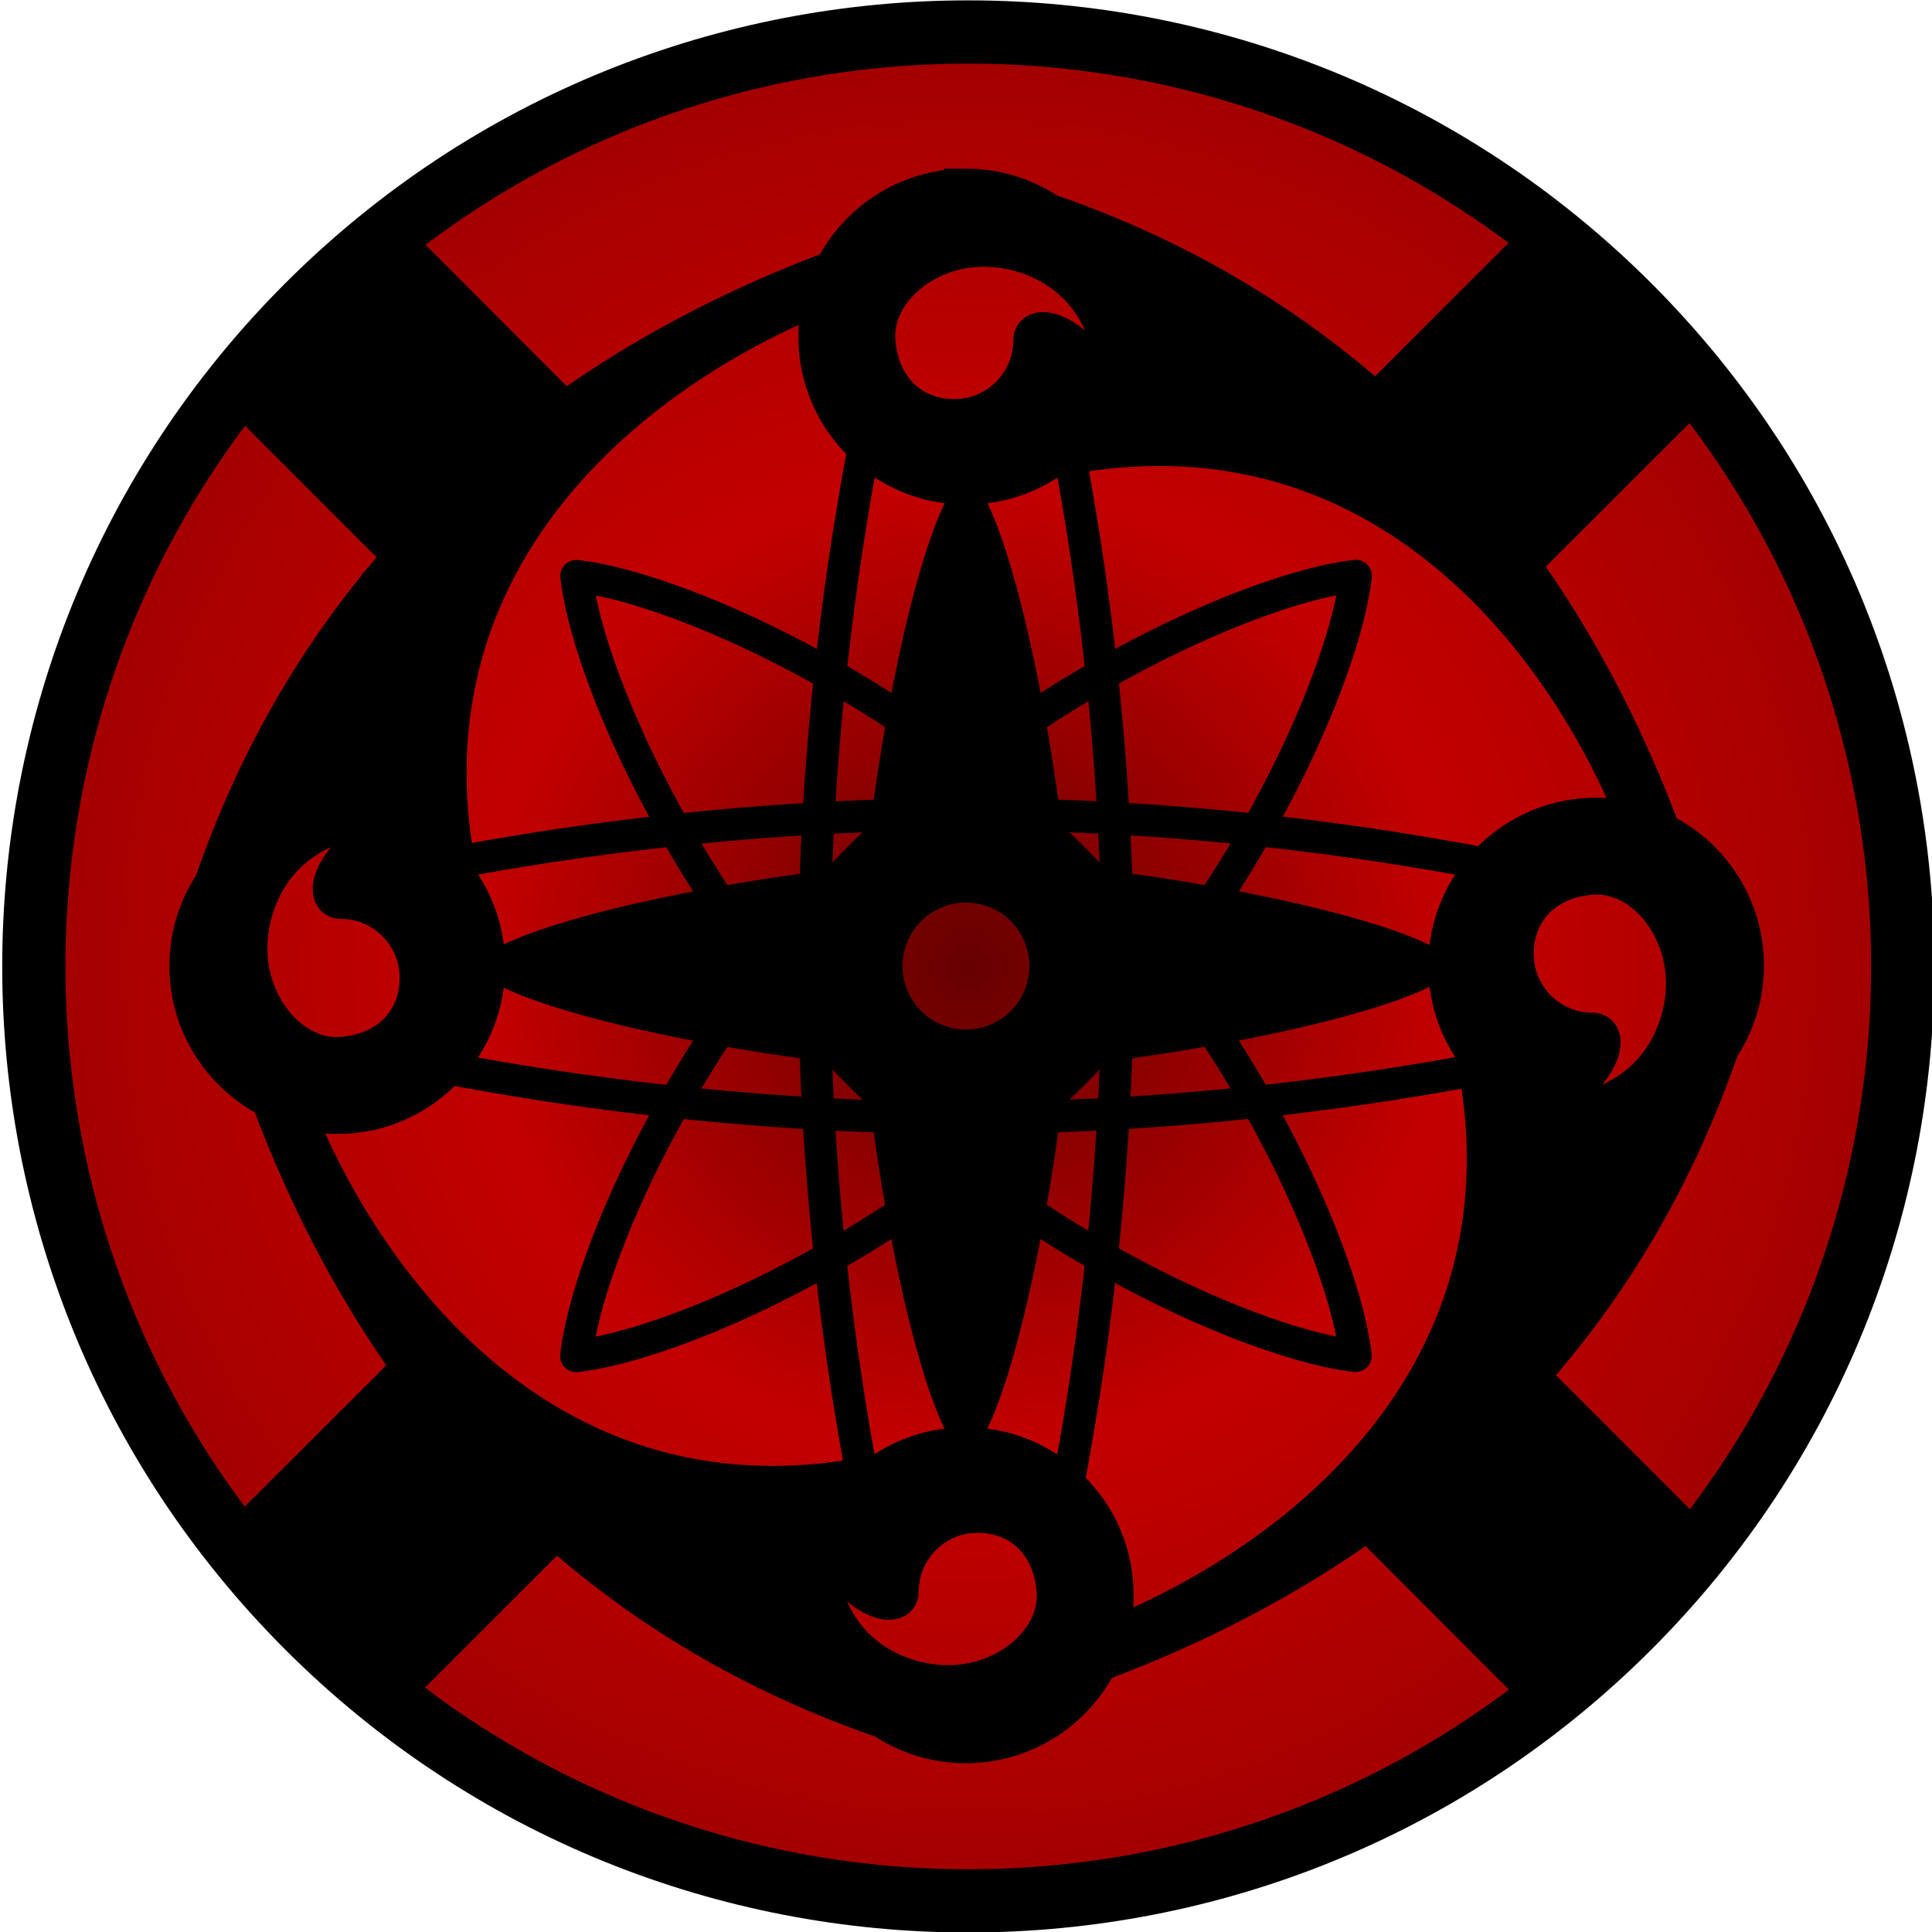
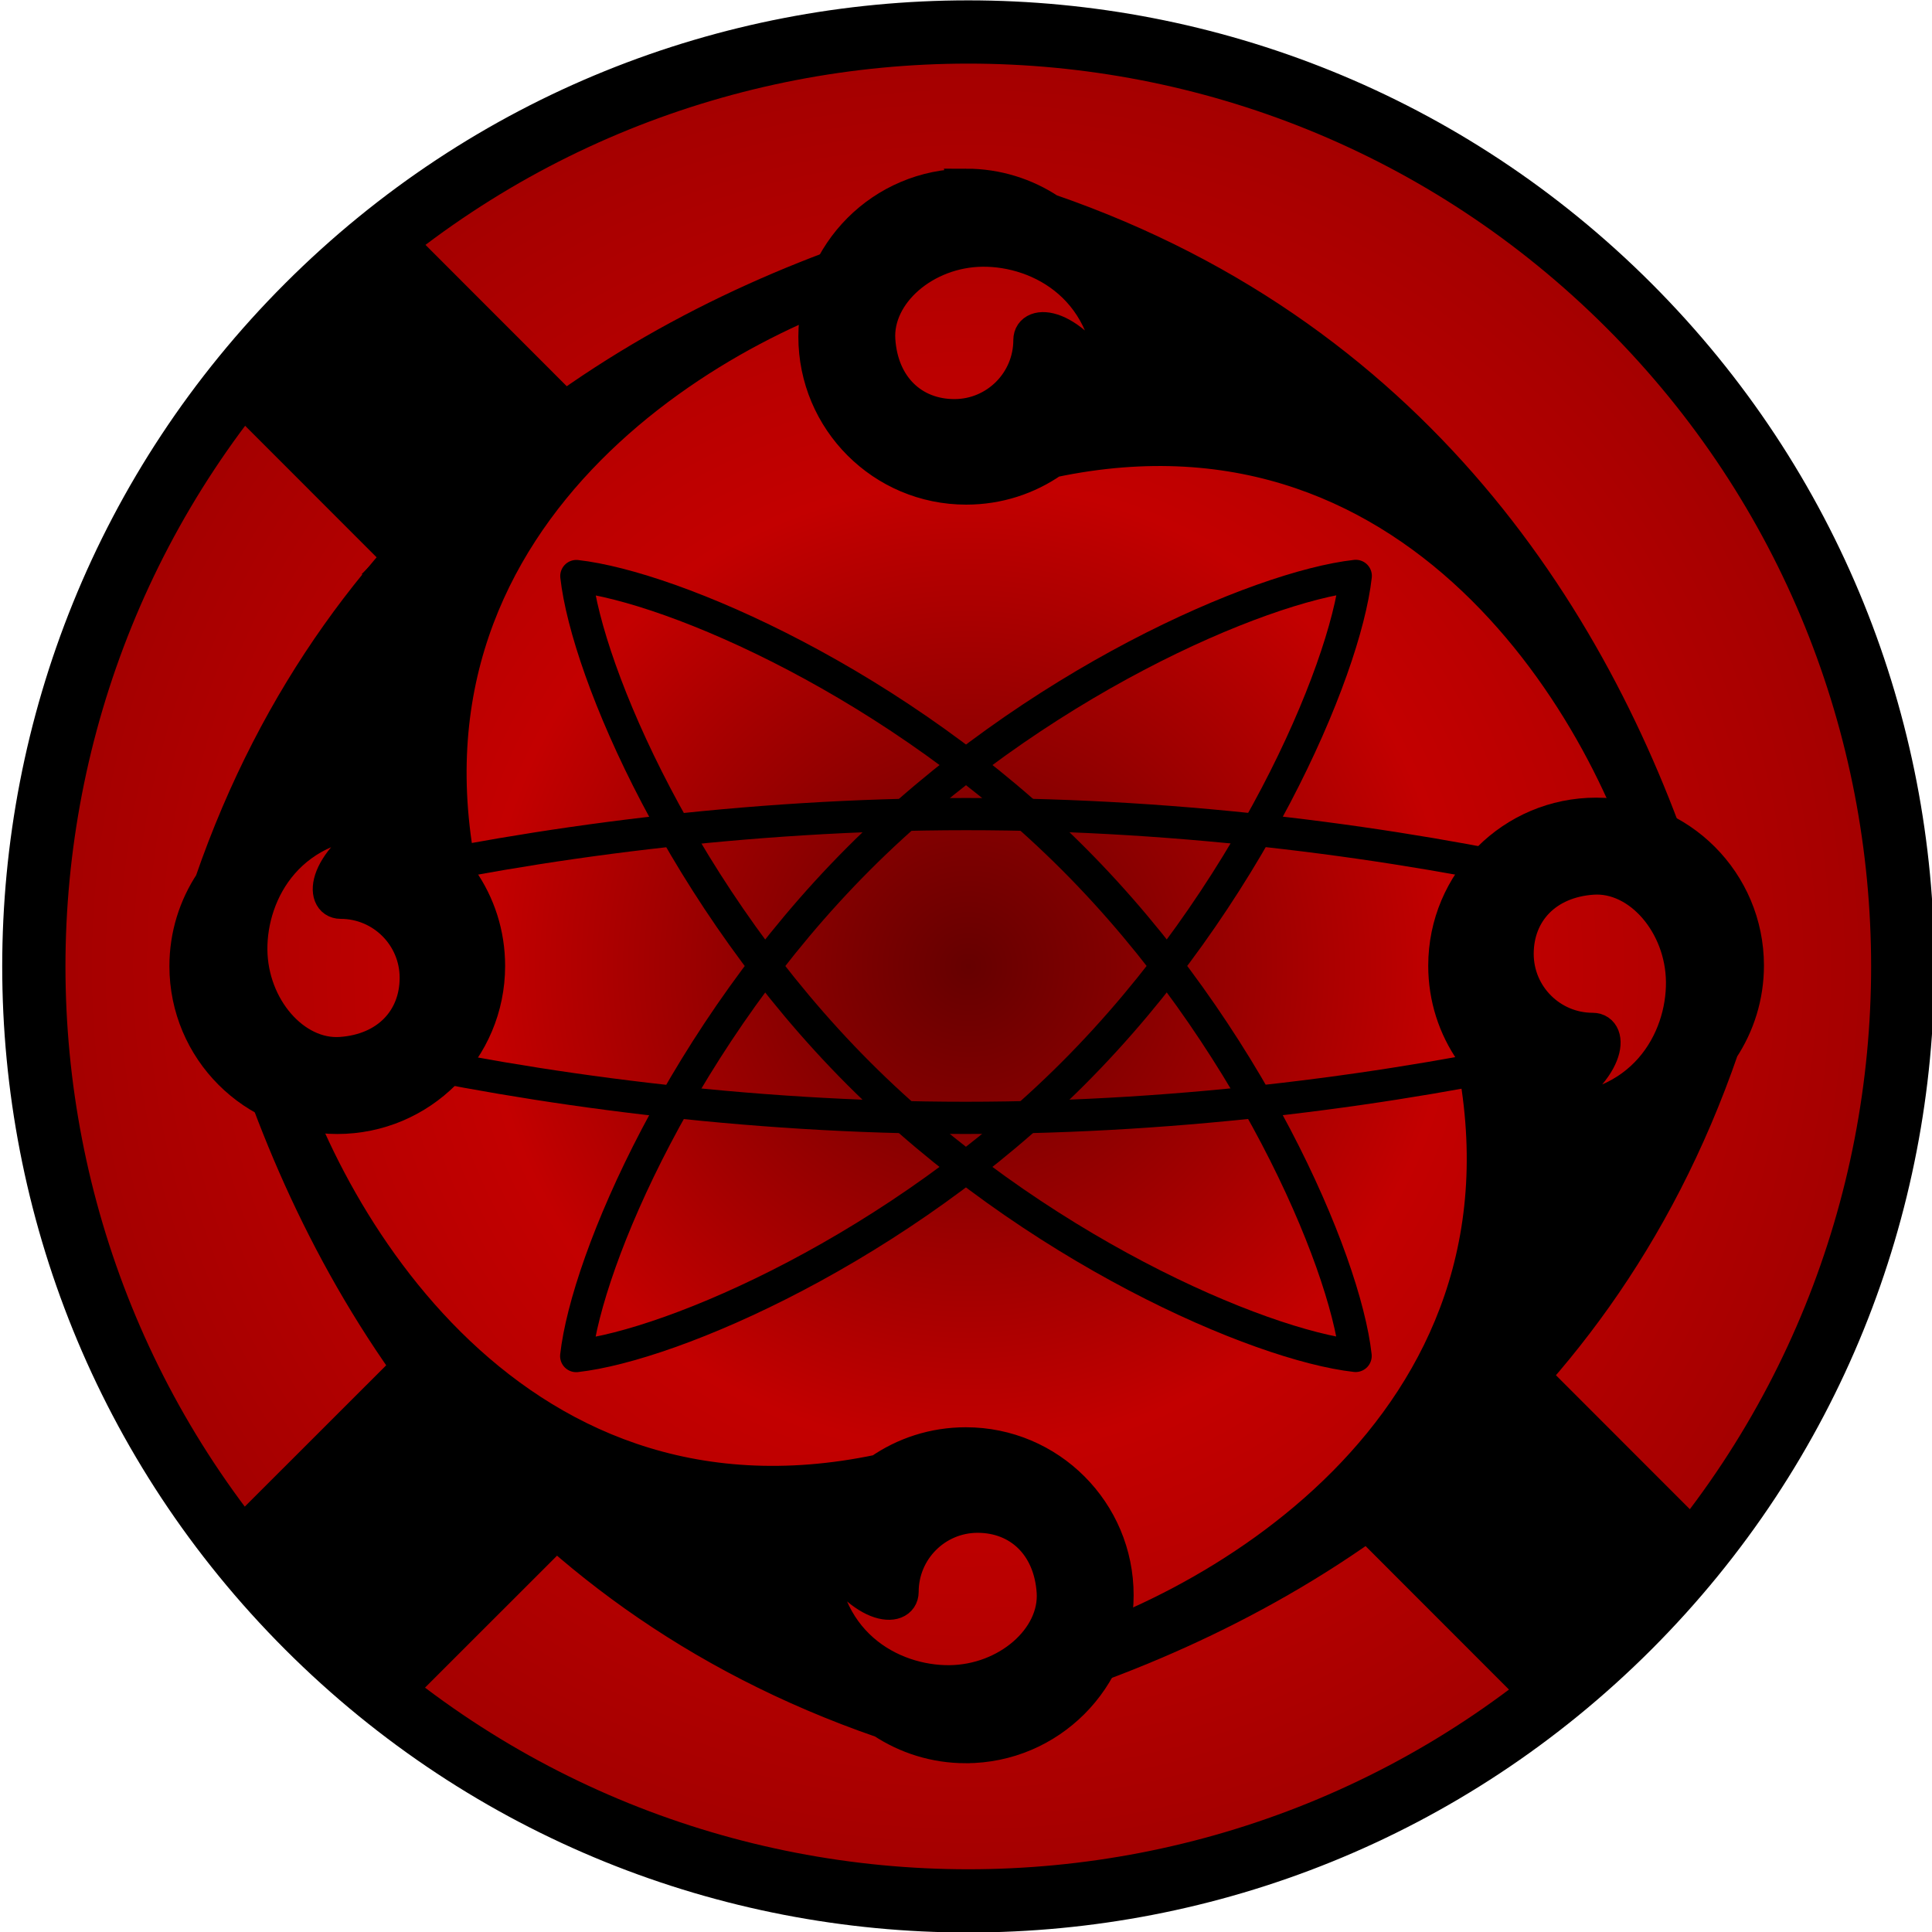
<svg xmlns="http://www.w3.org/2000/svg" xmlns:ns1="http://www.inkscape.org/namespaces/inkscape" xmlns:ns2="http://sodipodi.sourceforge.net/DTD/sodipodi-0.dtd" xmlns:xlink="http://www.w3.org/1999/xlink" width="300" height="300" id="svg2" version="1.1" ns1:version="0.47 r22583" ns2:docname="New document 1">
  <defs id="defs4">
    <ns1:perspective ns2:type="inkscape:persp3d" ns1:vp_x="0 : 526.18109 : 1" ns1:vp_y="0 : 1000 : 0" ns1:vp_z="744.09448 : 526.18109 : 1" ns1:persp3d-origin="372.04724 : 350.78739 : 1" id="perspective10" />
    <ns1:perspective id="perspective4085" ns1:persp3d-origin="0.5 : 0.33333333 : 1" ns1:vp_z="1 : 0.5 : 1" ns1:vp_y="0 : 1000 : 0" ns1:vp_x="0 : 0.5 : 1" ns2:type="inkscape:persp3d" />
    <radialGradient gradientUnits="userSpaceOnUse" r="12.923" fy="439.862" fx="297.5" cy="439.862" cx="297.5" id="radialGradient5975" xlink:href="#linearGradient3443-4" ns1:collect="always" />
    <linearGradient id="linearGradient3443-4">
      <stop id="stop3451-5" offset="0" style="stop-color:#660000;stop-opacity:1;" />
      <stop style="stop-color:#c30000;stop-opacity:1;" offset="0.5" id="stop3455-5" />
      <stop style="stop-color:#a00000;stop-opacity:1;" offset="1" id="stop3453-1" />
    </linearGradient>
    <radialGradient r="12.923" fy="439.862" fx="297.5" cy="439.862" cx="297.5" gradientUnits="userSpaceOnUse" id="radialGradient4108" xlink:href="#linearGradient3443-4" ns1:collect="always" />
  </defs>
  <ns2:namedview id="base" pagecolor="#ffffff" bordercolor="#666666" borderopacity="1.0" ns1:pageopacity="0.0" ns1:pageshadow="2" ns1:zoom="0.35" ns1:cx="149.99976" ns1:cy="149.99976" ns1:document-units="px" ns1:current-layer="layer1" showgrid="false" ns1:window-width="1280" ns1:window-height="940" ns1:window-x="-8" ns1:window-y="-8" ns1:window-maximized="1" />
  <g ns1:label="Layer 1" ns1:groupmode="layer" id="layer1" transform="translate(-225,-382.362)">
    <path ns2:type="arc" style="fill:url(#radialGradient4108);fill-opacity:1;fill-rule:nonzero;stroke:#000000;stroke-width:0.846;stroke-linecap:butt;stroke-linejoin:round;stroke-miterlimit:4;stroke-opacity:1;stroke-dasharray:none;stroke-dashoffset:0;marker:none;visibility:visible;display:inline;overflow:visible;enable-background:accumulate" id="path3442-1" ns2:cx="297.5" ns2:cy="439.86218" ns2:rx="12.5" ns2:ry="12.5" d="m 310,439.862 c 0,6.904 -5.596,12.5 -12.5,12.5 -6.904,0 -12.5,-5.596 -12.5,-12.5 0,-6.904 5.596,-12.5 12.5,-12.5 6.904,0 12.5,5.596 12.5,12.5 z" transform="matrix(8.208,-8.208,8.208,8.208,-5676.912,-636.078)" />
    <path style="fill:#000000;fill-opacity:1;fill-rule:nonzero;stroke:#000000;stroke-width:5;stroke-miterlimit:4;stroke-opacity:1;stroke-dasharray:none;marker:none;visibility:visible;display:inline;overflow:visible;enable-background:accumulate" d="m 464.597,554.883 c 10.91,-6.221 10.878,-12.745 7.714,-12.755 -6.433,0 -11.658,-5.212 -11.657,-11.65 10e-4,-6.439 4.485,-11.202 11.661,-11.685 7.176,-0.483 13.786,7.114 13.873,16.025 0.088,8.912 -5.933,20.383 -21.592,20.066 z m 31.809,-22.597 c -0.008,-13.025 -10.552,-23.566 -23.561,-23.564 -13.015,0 -23.568,10.563 -23.57,23.588 -9.2e-4,5.007 1.541,9.633 4.199,13.451 12.28,58.424 -41.953,88.195 -69.118,94.658 l 0.325,4.298 c 40.97,-12.685 87.552,-40.675 107.816,-99.429 2.464,-3.727 3.908,-8.193 3.909,-13.003 z" id="path4501" ns2:nodetypes="cczzzccssccccc" />
    <path ns2:nodetypes="cczzzccssccccc" id="path4499" d="m 397.591,442.879 c -6.213,-10.916 -12.731,-10.882 -12.743,-7.716 -0.001,6.438 -5.212,11.669 -11.646,11.67 -6.434,0 -11.192,-4.484 -11.672,-11.665 -0.481,-7.182 7.113,-13.799 16.018,-13.889 8.905,-0.091 20.365,5.93 20.042,21.601 z m -22.568,-31.825 c -13.016,0.012 -23.552,10.568 -23.554,23.588 -0.002,13.025 10.546,23.582 23.561,23.579 5.003,-8e-4 9.627,-1.545 13.443,-4.207 58.384,-12.311 88.112,41.953 94.56,69.136 l 4.295,-0.327 c -12.661,-40.997 -40.612,-87.604 -99.313,-107.862 -3.723,-2.465 -8.185,-3.909 -12.992,-3.908 z" style="fill:#000000;fill-opacity:1;fill-rule:nonzero;stroke:#000000;stroke-width:5;stroke-miterlimit:4;stroke-opacity:1;stroke-dasharray:none;marker:none;visibility:visible;display:inline;overflow:visible;enable-background:accumulate" />
    <path style="fill:#000000;fill-opacity:1;fill-rule:nonzero;stroke:#000000;stroke-width:5;stroke-miterlimit:4;stroke-opacity:1;stroke-dasharray:none;marker:none;visibility:visible;display:inline;overflow:visible;enable-background:accumulate" d="m 285.613,509.787 c -10.91,6.221 -10.878,12.745 -7.714,12.755 6.433,0 11.658,5.212 11.657,11.65 -0.001,6.439 -4.485,11.202 -11.661,11.685 -7.176,0.483 -13.786,-7.114 -13.873,-16.025 -0.087,-8.912 5.933,-20.383 21.591,-20.066 z m -31.809,22.597 c 0.008,13.025 10.552,23.566 23.561,23.564 13.015,0 23.568,-10.563 23.57,-23.588 8.8e-4,-5.007 -1.541,-9.633 -4.199,-13.451 -12.28,-58.424 41.953,-88.194 69.118,-94.658 l -0.325,-4.298 c -40.971,12.685 -87.551,40.675 -107.816,99.429 -2.464,3.727 -3.908,8.193 -3.909,13.003 z" id="path4487" ns2:nodetypes="cczzzccssccccc" />
    <path ns2:nodetypes="cczzzccssccccc" id="path4495" d="m 352.408,621.83 c 6.213,10.916 12.731,10.882 12.743,7.716 0.001,-6.438 5.212,-11.669 11.646,-11.67 6.434,0 11.192,4.484 11.672,11.665 0.481,7.182 -7.113,13.799 -16.018,13.889 -8.905,0.091 -20.365,-5.93 -20.042,-21.601 z m 22.568,31.825 c 13.016,-0.01 23.552,-10.568 23.554,-23.588 0.002,-13.025 -10.546,-23.582 -23.562,-23.58 -5.003,0.001 -9.626,1.545 -13.442,4.207 -58.384,12.311 -88.112,-41.953 -94.56,-69.136 l -4.295,0.327 c 12.661,40.997 40.612,87.604 99.313,107.862 3.723,2.465 8.185,3.908 12.991,3.908 z" style="fill:#000000;fill-opacity:1;fill-rule:nonzero;stroke:#000000;stroke-width:5;stroke-miterlimit:4;stroke-opacity:1;stroke-dasharray:none;marker:none;visibility:visible;display:inline;overflow:visible;enable-background:accumulate" />
    <path ns2:nodetypes="ccccc" id="path4000" d="m 358.337,515.686 c 27.132,-27.153 62.174,-42.214 77.186,-43.899 -1.684,15.024 -16.733,50.092 -43.865,77.246 -27.132,27.153 -62.174,42.214 -77.186,43.899 1.684,-15.024 16.733,-50.093 43.866,-77.246 z" style="fill:none;stroke:#000000;stroke-width:5;stroke-linecap:butt;stroke-linejoin:round;stroke-miterlimit:4;stroke-opacity:1;stroke-dasharray:none;stroke-dashoffset:0;marker:none;visibility:visible;display:inline;overflow:visible;enable-background:accumulate" />
    <path style="fill:none;stroke:#000000;stroke-width:5;stroke-linecap:butt;stroke-linejoin:round;stroke-miterlimit:4;stroke-opacity:1;stroke-dasharray:none;stroke-dashoffset:0;marker:none;visibility:visible;display:inline;overflow:visible;enable-background:accumulate" d="m 358.331,549.039 c -27.122,-27.143 -42.158,-62.206 -43.837,-77.229 15.012,1.68 50.048,16.728 77.17,43.871 27.122,27.143 42.158,62.206 43.837,77.229 -15.012,-1.68 -50.048,-16.728 -77.17,-43.871 z" id="path4004" ns2:nodetypes="ccccc" />
    <path id="path4132" style="fill:none;stroke:#000000;stroke-width:5;stroke-linecap:butt;stroke-linejoin:round;stroke-miterlimit:4;stroke-opacity:1;stroke-dasharray:none;stroke-dashoffset:0;marker:none;visibility:visible;display:inline;overflow:visible;enable-background:accumulate" d="m 282.53,518.962 c 25.393,-5.646 58.187,-10.18 92.471,-10.187 l 0,0 c 34.306,-0.01 67.117,4.522 92.515,10.163 m -0.053,26.817 c -25.393,5.646 -58.187,10.181 -92.471,10.187 -34.306,0.01 -67.117,-4.522 -92.515,-10.163" />
-     <path style="fill:#000000;fill-opacity:1;stroke:#000000;stroke-width:5;stroke-miterlimit:4;stroke-opacity:1;stroke-dasharray:none" d="m 302.235,532.373 c 9.111,5.583 38.9,11.418 59.519,13.229 1.811,20.619 7.646,50.409 13.229,59.52 5.586,-9.113 11.432,-38.904 13.251,-59.524 20.62,-1.819 50.412,-7.665 59.524,-13.251 -9.111,-5.583 -38.9,-11.418 -59.52,-13.229 -1.811,-20.619 -7.646,-50.409 -13.229,-59.52 -5.586,9.113 -11.432,38.904 -13.251,59.524 -20.62,1.819 -50.412,7.665 -59.524,13.251 z m 60.41,0.356 c -0.023,-0.82 0.045,-1.669 0.193,-2.509 1.186,-6.717 7.586,-11.202 14.304,-10.019 6.717,1.183 11.2,7.601 10.014,14.319 -1.186,6.717 -7.586,11.203 -14.303,10.02 -5.878,-1.035 -10.052,-6.068 -10.208,-11.81 z" id="path4012" />
-     <path id="path4177" style="fill:none;stroke:#000000;stroke-width:5;stroke-linecap:butt;stroke-linejoin:round;stroke-miterlimit:4;stroke-opacity:1;stroke-dasharray:none;stroke-dashoffset:0;marker:none;visibility:visible;display:inline;overflow:visible;enable-background:accumulate" d="m 361.576,624.902 c -5.632,-25.411 -10.151,-58.228 -10.145,-92.538 l 0,0 c 0.006,-34.325 4.541,-67.157 10.186,-92.575 m 26.8,0.028 c 5.632,25.411 10.151,58.227 10.145,92.538 -0.006,34.332 -4.543,67.17 -10.19,92.59" />
    <path ns2:nodetypes="ccccccc" id="path4538" d="m 287.157,469.047 -25.252,-25.266 10.501,-14.012 14.001,-10.509 25.252,25.266 -24.502,24.521 3.1e-4,2e-4 z" style="fill:#000000;fill-opacity:1;fill-rule:nonzero;stroke:#000000;stroke-width:5;stroke-miterlimit:4;stroke-opacity:1;stroke-dasharray:none;marker:none;visibility:visible;display:inline;overflow:visible;enable-background:accumulate" />
    <path style="fill:#000000;fill-opacity:1;fill-rule:nonzero;stroke:#000000;stroke-width:5;stroke-miterlimit:4;stroke-opacity:1;stroke-dasharray:none;marker:none;visibility:visible;display:inline;overflow:visible;enable-background:accumulate" d="m 311.684,620.205 -25.266,25.252 -14.012,-10.501 -10.509,-14.001 25.267,-25.251 24.521,24.502 -3.5e-4,-9e-4 z" id="path4540" ns2:nodetypes="ccccccc" />
    <path ns2:nodetypes="ccscccc" id="path4542" d="m 462.843,595.678 25.252,25.266 c 0,0 -6.375,9.883 -10.501,14.012 -4.125,4.128 -14.001,10.509 -14.001,10.509 l -25.251,-25.267 24.502,-24.521 -9.2e-4,4e-4 z" style="fill:#000000;fill-opacity:1;fill-rule:nonzero;stroke:#000000;stroke-width:5;stroke-miterlimit:4;stroke-opacity:1;stroke-dasharray:none;marker:none;visibility:visible;display:inline;overflow:visible;enable-background:accumulate" />
-     <path style="fill:#000000;fill-opacity:1;fill-rule:nonzero;stroke:#000000;stroke-width:5;stroke-miterlimit:4;stroke-opacity:1;stroke-dasharray:none;marker:none;visibility:visible;display:inline;overflow:visible;enable-background:accumulate" d="m 438.316,444.519 25.266,-25.252 14.012,10.501 10.509,14.001 -25.267,25.251 -24.521,-24.502 2.8e-4,8e-4 z" id="path4544" ns2:nodetypes="ccccccc" />
  </g>
</svg>